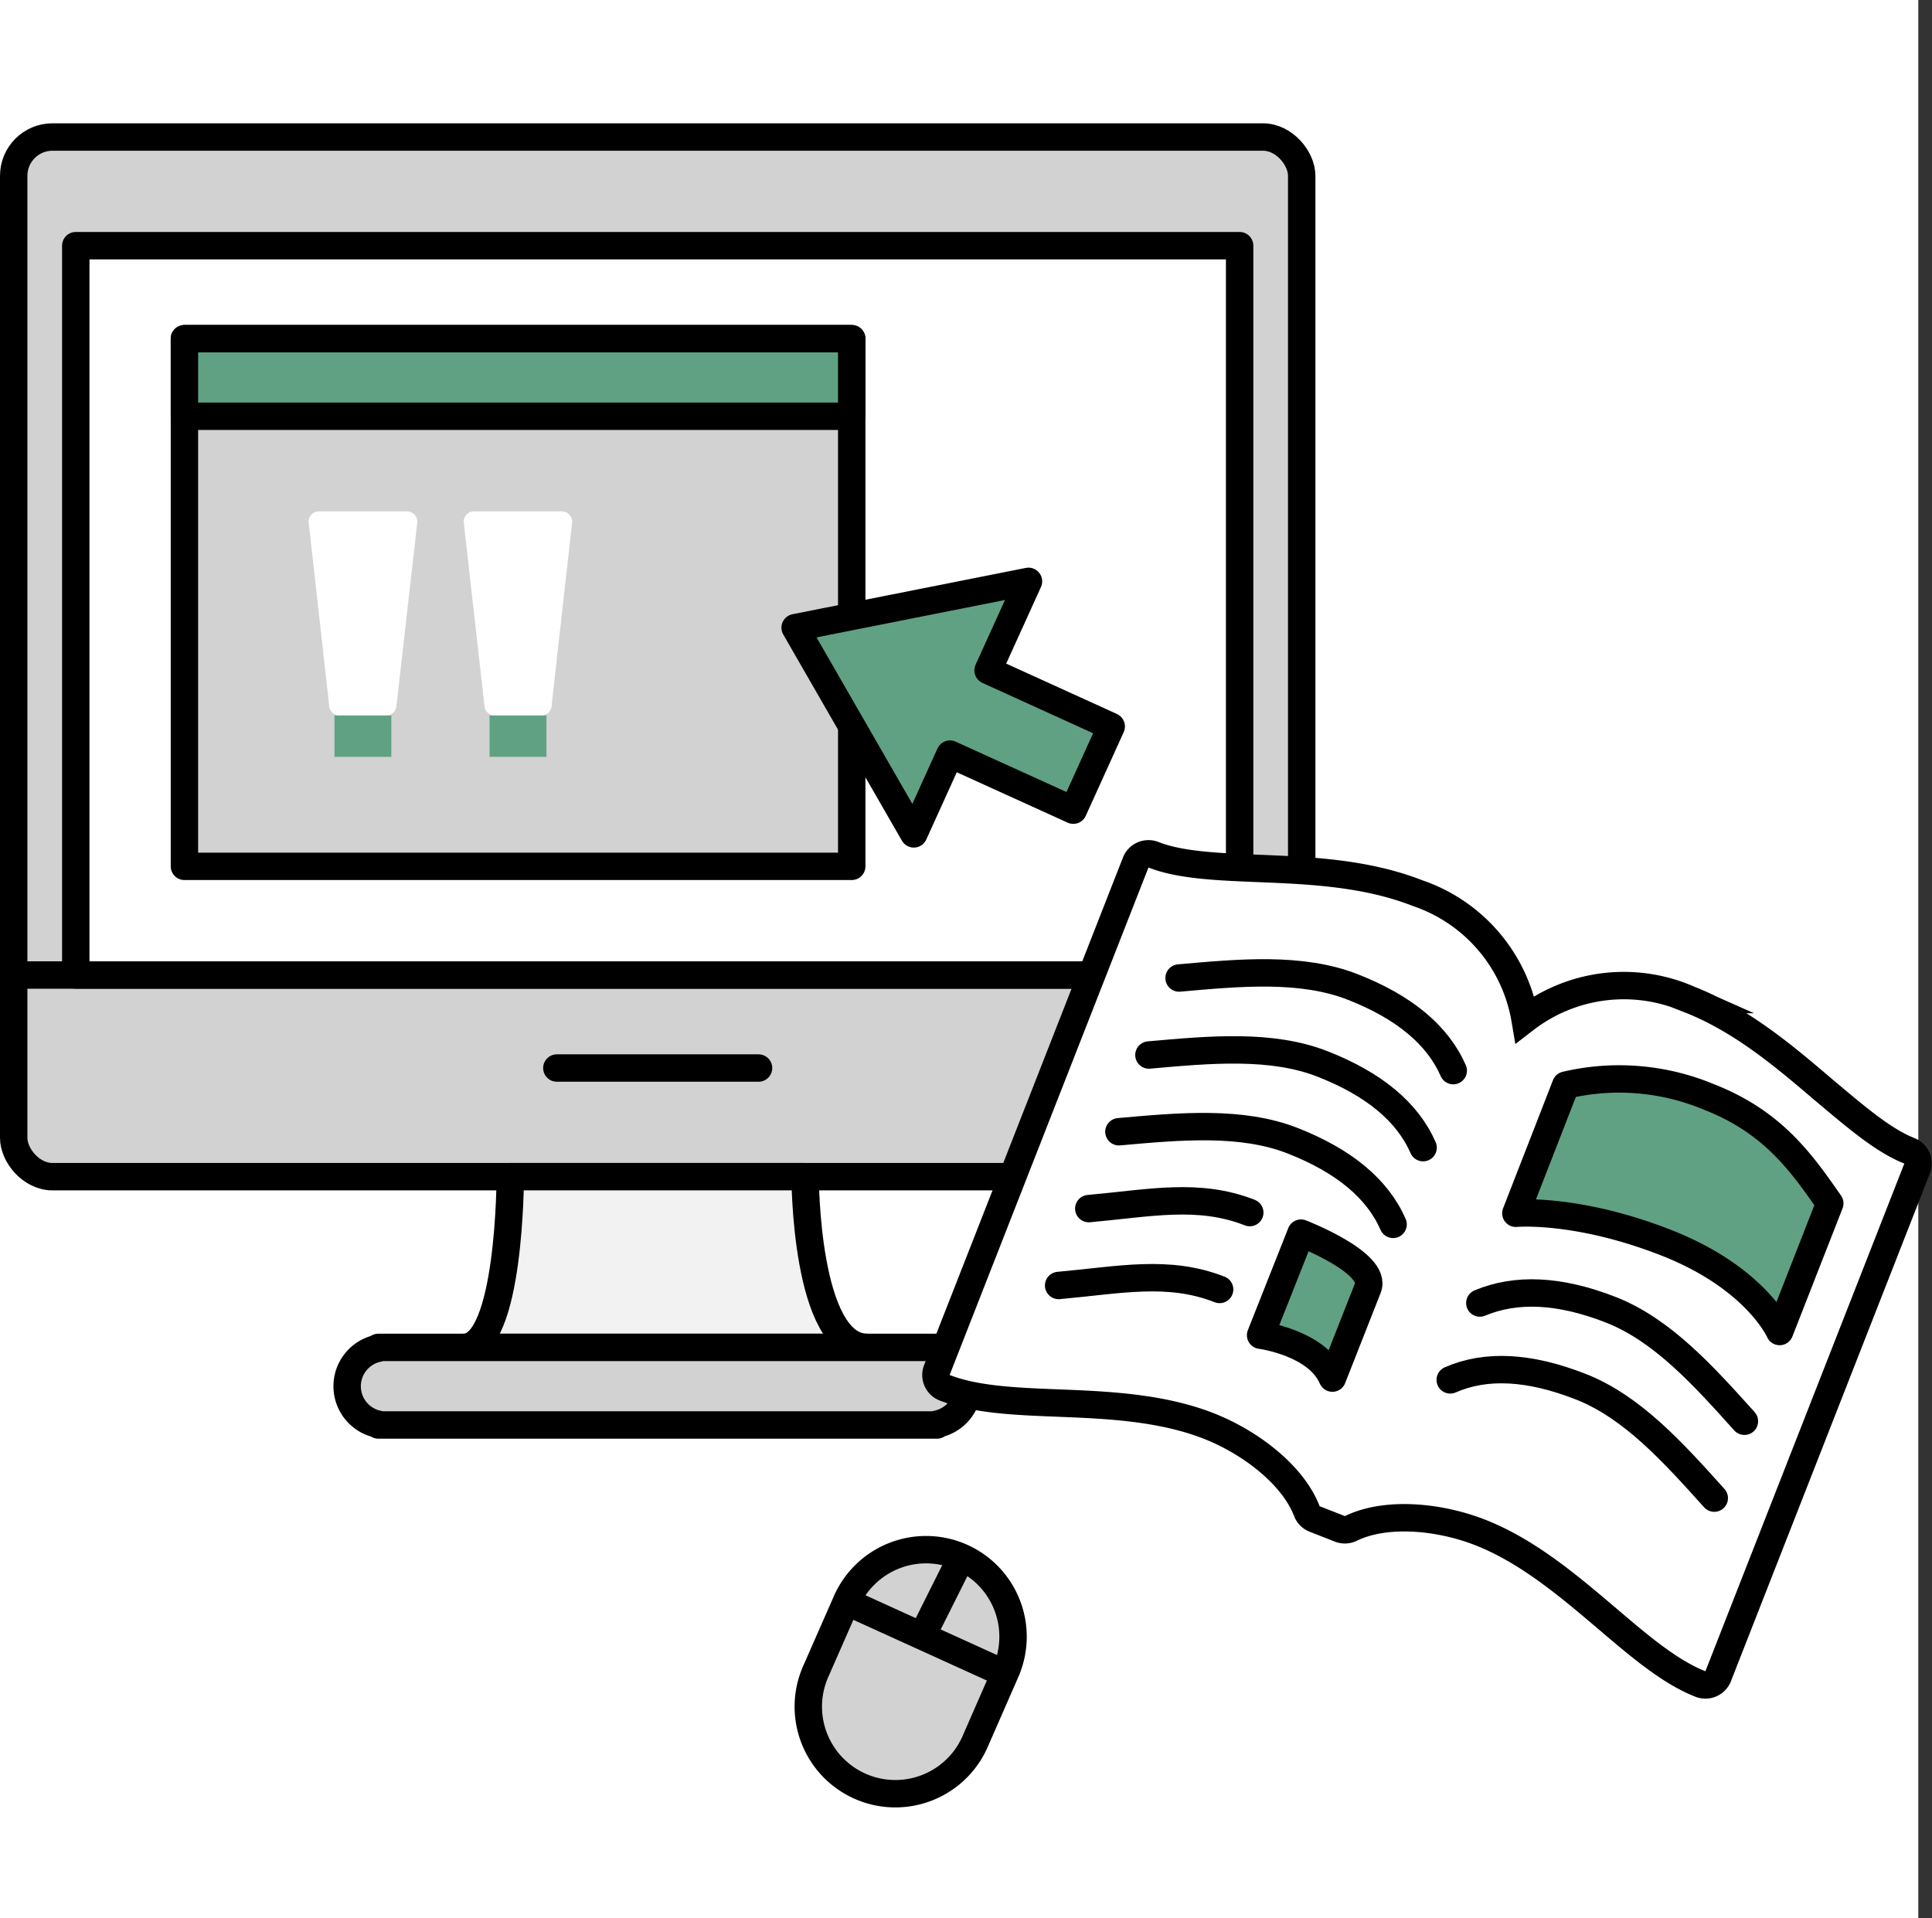
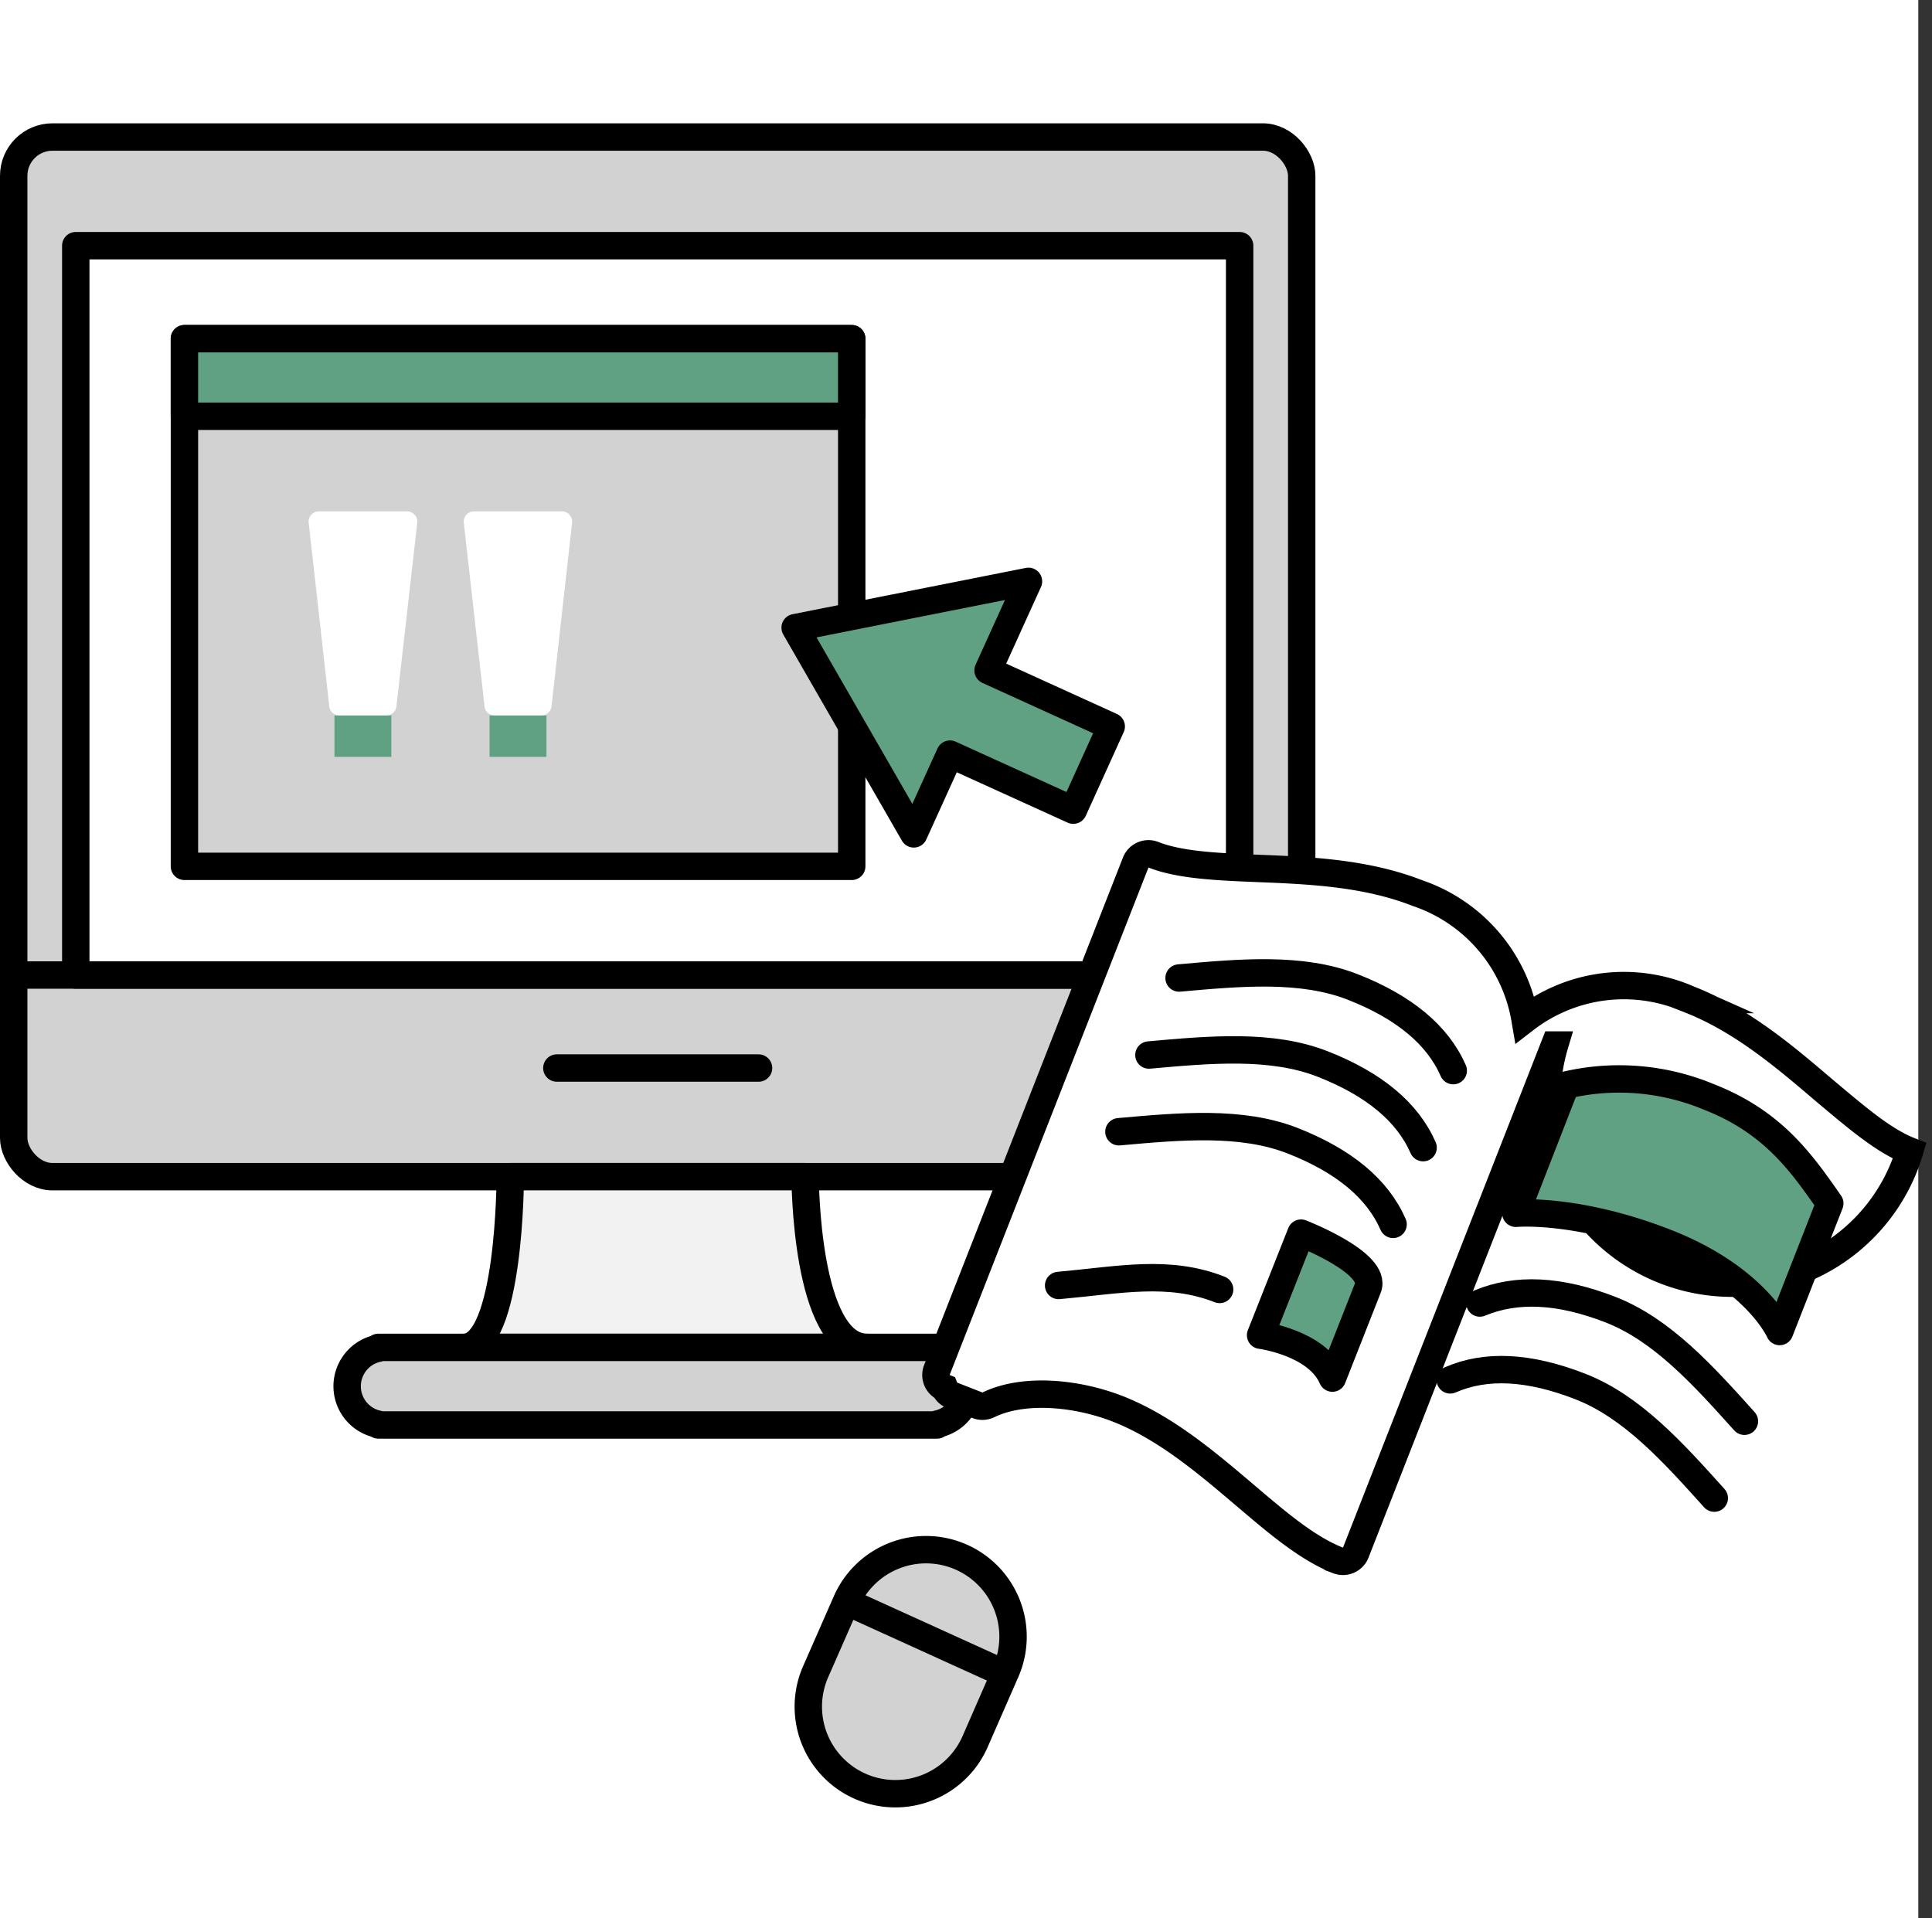
<svg xmlns="http://www.w3.org/2000/svg" viewBox="0 0 141 140">
  <rect x="0" y="0" width="141" height="140" fill="#333333" stroke="none" />
  <defs>
    <style>.cls-1,.cls-4,.cls-8,.cls-9{fill:#fff;}.cls-10,.cls-2{fill:#d2d2d2;}.cls-10,.cls-2,.cls-3,.cls-4,.cls-5,.cls-6,.cls-8,.cls-9{stroke:#000;stroke-width:2px;}.cls-2,.cls-3,.cls-4,.cls-5,.cls-6,.cls-9{stroke-linecap:round;}.cls-10,.cls-2,.cls-3,.cls-4,.cls-5,.cls-6{stroke-linejoin:round;}.cls-3{fill:none;}.cls-5,.cls-7{fill:#60a183;}.cls-6{fill:#f2f2f2;}.cls-8,.cls-9{stroke-miterlimit:10;}</style>
  </defs>
  <title>icon_ph_01_01</title>
  <g id="レイヤー_2" data-name="レイヤー 2">
    <g id="レイヤー_1-2" data-name="レイヤー 1">
      <rect class="cls-1" width="140" height="140" />
      <rect class="cls-2" x="1" y="10" width="94" height="75.88" rx="2.83" ry="2.83" />
      <line class="cls-3" x1="1" y1="71.16" x2="95" y2="71.16" />
      <rect class="cls-4" x="5.53" y="17.93" width="84.94" height="53.23" />
      <rect class="cls-2" x="13.46" y="24.72" width="48.7" height="38.51" />
      <rect class="cls-5" x="13.46" y="24.72" width="48.7" height="5.66" />
      <line class="cls-3" x1="40.64" y1="77.95" x2="55.36" y2="77.95" />
      <path class="cls-6" d="M63.29,98.34H33.84c3.4,0,3.4-12.46,3.4-12.46H58.76S58.76,98.34,63.29,98.34Z" />
      <path class="cls-2" d="M70.65,101.17a2.83,2.83,0,0,0-2.27-2.77v-.06H27.61v.06a2.83,2.83,0,0,0,0,5.55V104H68.39v-.06A2.83,2.83,0,0,0,70.65,101.17Z" />
      <polygon class="cls-5" points="81.1 53.02 72.11 48.93 75.06 42.43 58.03 45.81 66.69 60.86 69.33 55.04 78.33 59.13 81.1 53.02" />
      <path class="cls-1" d="M28.18,52.22h-3.4a.76.76,0,0,1-.76-.76L22.52,38.08a.76.76,0,0,1,.76-.76h6.42a.76.76,0,0,1,.76.76L28.94,51.47A.76.76,0,0,1,28.18,52.22Z" />
      <rect class="cls-7" x="24.41" y="52.22" width="4.15" height="3.02" />
      <path class="cls-1" d="M39.51,52.22h-3.4a.76.76,0,0,1-.76-.76L33.84,38.08a.76.76,0,0,1,.76-.76H41a.76.76,0,0,1,.76.76L40.26,51.47A.76.76,0,0,1,39.51,52.22Z" />
      <rect class="cls-7" x="35.73" y="52.22" width="4.15" height="3.02" />
-       <path class="cls-8" d="M139.37,84c-1.95-.76-4-2.55-6.26-4.44-2.81-2.4-6-5.12-9.81-6.61a11.8,11.8,0,0,0-12,1.44,11.8,11.8,0,0,0-7.83-9.2c-3.82-1.5-8-1.66-11.69-1.81-2.91-.12-5.67-.23-7.61-1a1,1,0,0,0-1.28.56L68.37,100a1,1,0,0,0,.56,1.28c2.25.88,5.17,1,8.25,1.12,3.53.14,7.54.3,11.05,1.68,3,1.18,6.13,3.55,7.15,6.22a1,1,0,0,0,.56.56h0l1.79.7a1,1,0,0,0,.84,0c2.57-1.26,6.46-.89,9.47.29,3.51,1.38,6.56,4,9.25,6.28,2.35,2,4.57,3.9,6.82,4.78a1,1,0,0,0,1.28-.56l14.52-37.06A1,1,0,0,0,139.37,84Z" />
+       <path class="cls-8" d="M139.37,84c-1.95-.76-4-2.55-6.26-4.44-2.81-2.4-6-5.12-9.81-6.61a11.8,11.8,0,0,0-12,1.44,11.8,11.8,0,0,0-7.83-9.2c-3.82-1.5-8-1.66-11.69-1.81-2.91-.12-5.67-.23-7.61-1a1,1,0,0,0-1.28.56L68.37,100a1,1,0,0,0,.56,1.28a1,1,0,0,0,.56.56h0l1.79.7a1,1,0,0,0,.84,0c2.57-1.26,6.46-.89,9.47.29,3.51,1.38,6.56,4,9.25,6.28,2.35,2,4.57,3.9,6.82,4.78a1,1,0,0,0,1.28-.56l14.52-37.06A1,1,0,0,0,139.37,84Z" />
      <path class="cls-9" d="M86.05,71.38c4.47-.4,8.95-.81,12.69.66s6.18,3.5,7.32,6.1" />
      <path class="cls-9" d="M83.85,77c4.47-.4,8.95-.81,12.69.66s6.18,3.5,7.32,6.1" />
      <path class="cls-9" d="M81.66,82.6c4.47-.4,8.95-.81,12.69.66s6.18,3.5,7.32,6.1" />
-       <path class="cls-9" d="M79.46,88.21c4.47-.4,8-1.18,11.75.29" />
      <path class="cls-9" d="M77.26,93.82c4.47-.4,8-1.18,11.75.29" />
      <path class="cls-5" d="M94.95,90,92,97.45s4.11.53,5.24,3.13L99.83,94C100.56,92.17,94.95,90,94.95,90Z" />
      <path class="cls-5" d="M114.27,79.2a17,17,0,0,1,10.45.86c4.68,1.83,6.75,4.8,8.82,7.77l-3.66,9.35s-1.71-3.9-8.25-6.47-11-2.16-11-2.16Z" />
      <path class="cls-9" d="M127.31,103.73c-3-3.34-6-6.67-9.76-8.14S110.64,94,108,95.1" />
      <path class="cls-9" d="M125.11,109.34c-3-3.34-6-6.67-9.76-8.14s-6.91-1.63-9.51-.49" />
      <path class="cls-2" d="M70.14,113.64a6.35,6.35,0,0,0-8.37,3.26L59.53,122a6.35,6.35,0,1,0,11.63,5.12L73.4,122A6.35,6.35,0,0,0,70.14,113.64Z" />
      <line class="cls-2" x1="62" y1="117" x2="73" y2="122" />
-       <line class="cls-10" x1="70" y1="114" x2="67" y2="120" />
    </g>
  </g>
</svg>